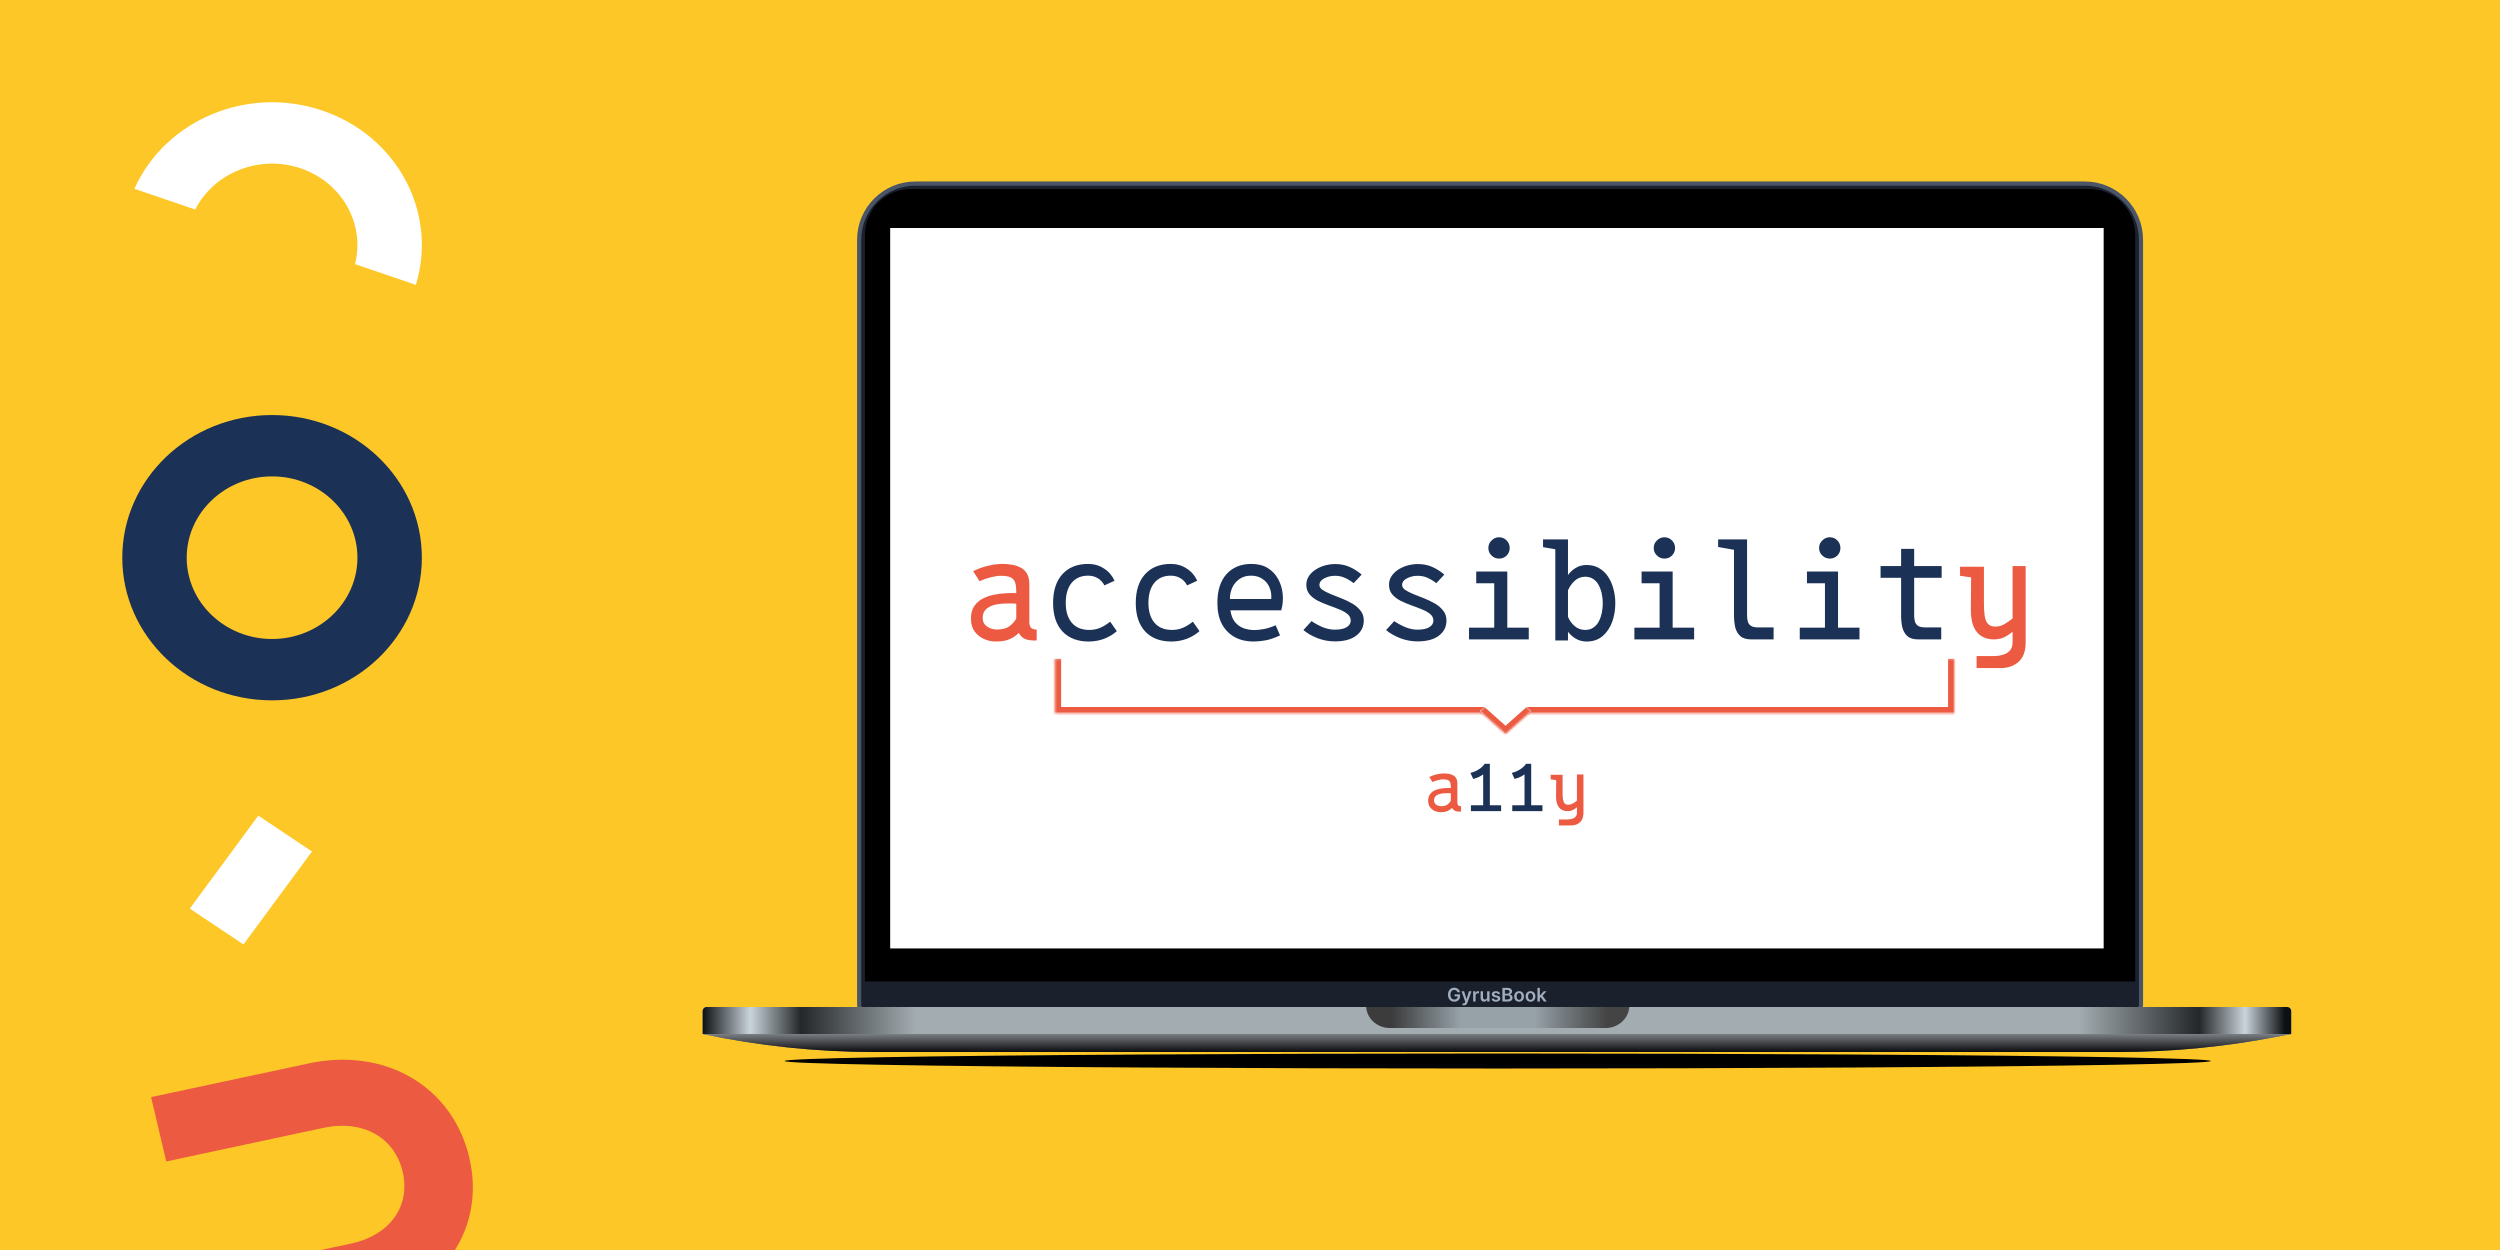
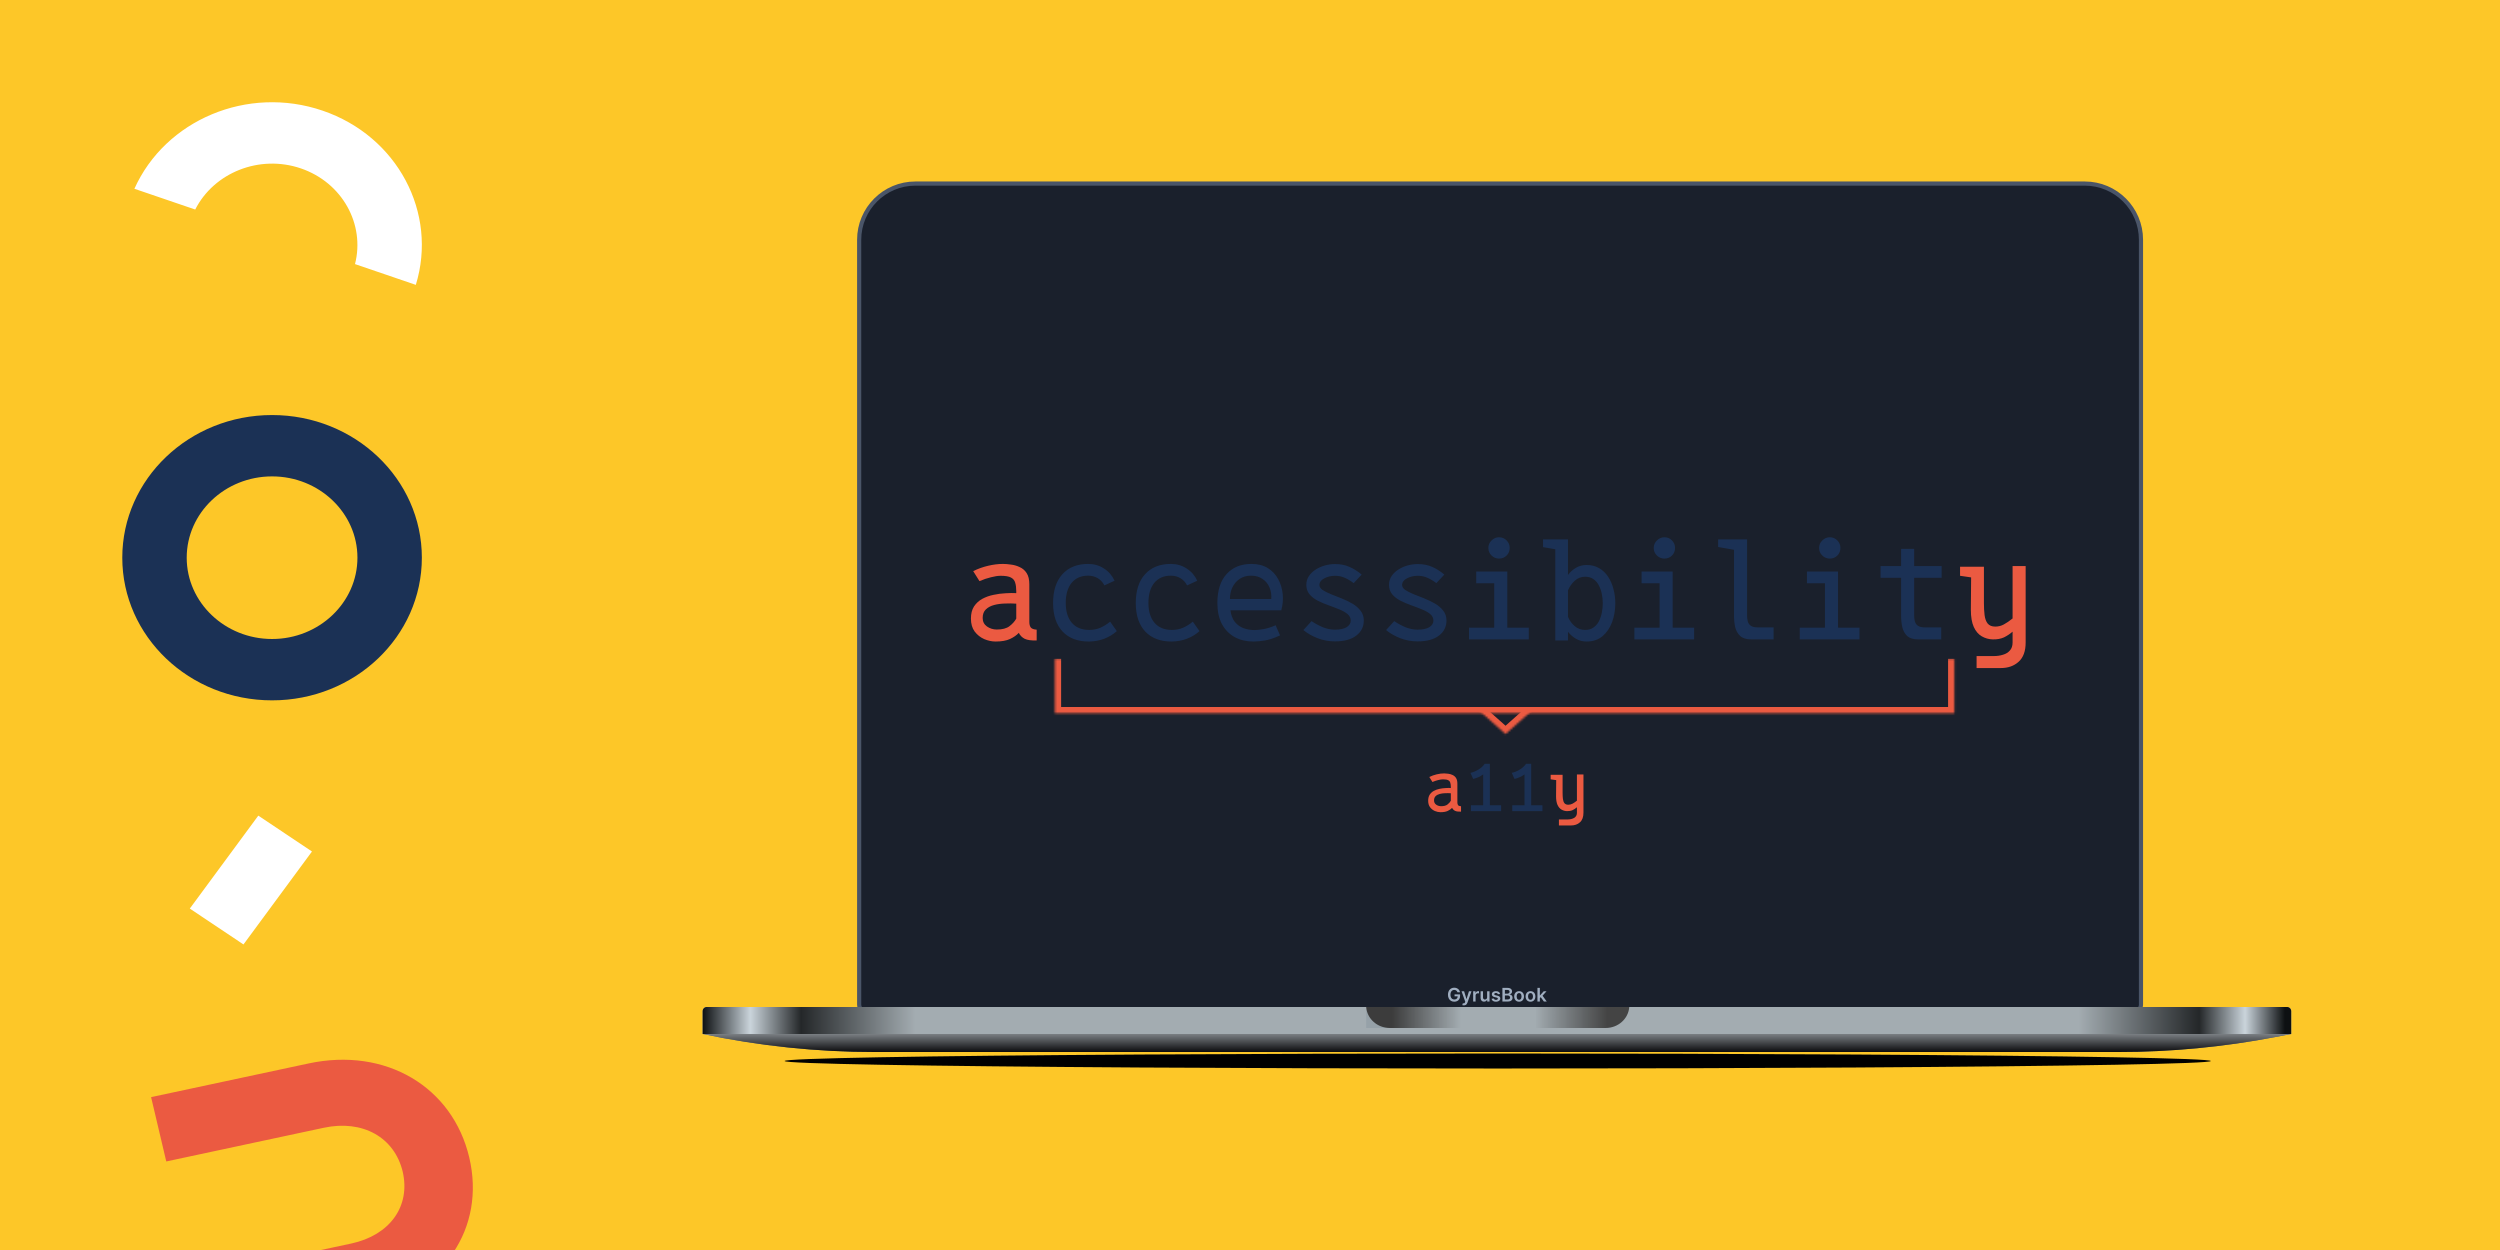
<svg xmlns="http://www.w3.org/2000/svg" width="1200" height="600" viewBox="0 0 1200 600" fill="none">
  <g clip-path="url(#clip0_95_180)">
    <rect width="1200" height="600" fill="#FDC728" />
    <path d="M79.807 557.5L155.417 541.328C174.048 537.344 189.324 545.861 193.3 562.418C197.138 579.005 187.155 592.925 168.524 596.91L92.914 613.081L100.195 643.958L175.804 627.788C212.867 619.861 233.232 589.461 225.244 555.587C217.256 521.712 185.197 502.524 148.136 510.451L72.526 526.622L79.807 557.5Z" fill="#EB5A41" />
    <path d="M93.705 100.577C102.693 82.846 124.53 74.041 144.417 80.832C164.303 87.623 175.291 107.636 170.402 126.767L199.597 136.736C210.2 102.231 190.857 65.405 154.853 53.111C118.849 40.816 79.344 57.547 64.509 90.607L93.705 100.577Z" fill="white" />
    <path d="M130.594 199.221C90.887 199.221 58.697 229.876 58.697 267.694C58.697 305.511 90.887 336.168 130.594 336.168C170.302 336.168 202.491 305.511 202.491 267.694C202.491 229.876 170.302 199.221 130.594 199.221ZM130.594 228.67C153.188 228.67 171.57 246.175 171.57 267.694C171.57 289.212 153.188 306.719 130.594 306.719C108.001 306.719 89.619 289.212 89.619 267.694C89.619 246.175 108.001 228.67 130.594 228.67Z" fill="#1B3155" />
    <path d="M123.987 391.501L149.746 408.718L144.184 416.266L136.944 426.089L116.863 453.338L91.105 436.12L123.987 391.501Z" fill="white" />
    <g filter="url(#filter0_f_95_180)">
      <ellipse cx="718.902" cy="509.287" rx="342.298" ry="3.602" fill="black" />
    </g>
    <path d="M439.401 88.111H1000.67C1015.58 88.111 1027.67 100.199 1027.67 115.111V482.233C1027.67 483.89 1026.33 485.233 1024.67 485.233H415.401C413.744 485.233 412.401 483.89 412.401 482.233V115.111C412.401 100.199 424.489 88.111 439.401 88.111Z" fill="#1A202C" stroke="#4A5568" stroke-width="2" />
-     <path d="M415.183 112.713C415.183 100.563 425.033 90.713 437.183 90.713H1002.89C1015.04 90.713 1024.89 100.563 1024.89 112.713V471.104H415.183V112.713Z" fill="black" />
-     <rect x="427.287" y="109.444" width="582.473" height="345.81" fill="white" />
    <path d="M699.577 476.274C699.524 476.102 699.45 475.947 699.357 475.811C699.265 475.672 699.154 475.554 699.024 475.456C698.897 475.358 698.75 475.284 698.583 475.235C698.417 475.184 698.236 475.159 698.04 475.159C697.688 475.159 697.375 475.247 697.1 475.424C696.825 475.601 696.609 475.861 696.452 476.204C696.296 476.545 696.218 476.96 696.218 477.45C696.218 477.945 696.296 478.363 696.452 478.706C696.607 479.049 696.823 479.31 697.1 479.489C697.377 479.666 697.699 479.755 698.066 479.755C698.398 479.755 698.686 479.691 698.928 479.563C699.174 479.435 699.362 479.254 699.494 479.019C699.626 478.783 699.692 478.506 699.692 478.189L699.961 478.23H698.184V477.303H700.84V478.089C700.84 478.65 700.72 479.135 700.482 479.544C700.243 479.953 699.915 480.268 699.497 480.49C699.08 480.709 698.6 480.819 698.059 480.819C697.456 480.819 696.927 480.684 696.471 480.413C696.017 480.14 695.662 479.754 695.406 479.253C695.153 478.75 695.026 478.153 695.026 477.463C695.026 476.935 695.101 476.463 695.25 476.047C695.401 475.632 695.612 475.279 695.883 474.989C696.153 474.697 696.471 474.476 696.835 474.325C697.199 474.171 697.596 474.094 698.024 474.094C698.386 474.094 698.724 474.148 699.037 474.254C699.35 474.359 699.628 474.508 699.871 474.702C700.116 474.896 700.318 475.126 700.475 475.392C700.633 475.658 700.736 475.952 700.785 476.274H699.577ZM702.654 482.57C702.497 482.57 702.351 482.557 702.216 482.532C702.084 482.508 701.979 482.481 701.9 482.449L702.168 481.548C702.337 481.597 702.487 481.62 702.619 481.618C702.751 481.616 702.867 481.574 702.967 481.493C703.07 481.414 703.156 481.282 703.226 481.097L703.325 480.832L701.545 475.82H702.772L703.904 479.528H703.955L705.09 475.82H706.32L704.355 481.324C704.263 481.584 704.141 481.806 703.99 481.992C703.839 482.179 703.654 482.322 703.434 482.42C703.217 482.52 702.957 482.57 702.654 482.57ZM707.121 480.729V475.82H708.242V476.638H708.294C708.383 476.355 708.537 476.137 708.754 475.983C708.973 475.828 709.224 475.75 709.505 475.75C709.569 475.75 709.64 475.753 709.719 475.76C709.8 475.764 709.867 475.771 709.92 475.782V476.846C709.871 476.829 709.794 476.814 709.687 476.801C709.583 476.787 709.481 476.779 709.383 476.779C709.173 476.779 708.983 476.825 708.815 476.917C708.648 477.006 708.517 477.131 708.421 477.29C708.326 477.45 708.278 477.635 708.278 477.843V480.729H707.121ZM713.818 478.665V475.82H714.975V480.729H713.853V479.857H713.802C713.691 480.132 713.509 480.357 713.255 480.531C713.004 480.706 712.694 480.793 712.325 480.793C712.004 480.793 711.719 480.722 711.472 480.579C711.227 480.434 711.035 480.224 710.897 479.95C710.758 479.673 710.689 479.338 710.689 478.946V475.82H711.846V478.767C711.846 479.078 711.931 479.325 712.102 479.508C712.272 479.692 712.496 479.783 712.773 479.783C712.943 479.783 713.108 479.742 713.268 479.659C713.428 479.576 713.559 479.452 713.661 479.288C713.766 479.122 713.818 478.914 713.818 478.665ZM720.045 477.118L718.99 477.233C718.96 477.126 718.908 477.026 718.833 476.932C718.761 476.839 718.663 476.763 718.539 476.706C718.416 476.648 718.264 476.619 718.085 476.619C717.845 476.619 717.642 476.671 717.478 476.776C717.316 476.88 717.236 477.016 717.238 477.182C717.236 477.325 717.289 477.441 717.395 477.53C717.504 477.62 717.683 477.693 717.932 477.751L718.769 477.93C719.234 478.03 719.579 478.189 719.805 478.406C720.033 478.623 720.148 478.908 720.15 479.259C720.148 479.568 720.057 479.841 719.878 480.077C719.702 480.312 719.455 480.495 719.14 480.627C718.825 480.759 718.463 480.825 718.053 480.825C717.453 480.825 716.969 480.7 716.602 480.448C716.236 480.195 716.018 479.842 715.947 479.39L717.075 479.282C717.127 479.503 717.235 479.67 717.401 479.783C717.568 479.896 717.784 479.953 718.05 479.953C718.325 479.953 718.546 479.896 718.712 479.783C718.88 479.67 718.964 479.531 718.964 479.365C718.964 479.224 718.91 479.108 718.801 479.016C718.695 478.925 718.529 478.854 718.303 478.805L717.465 478.63C716.995 478.532 716.646 478.366 716.42 478.134C716.194 477.9 716.083 477.604 716.085 477.246C716.083 476.943 716.165 476.681 716.331 476.459C716.499 476.236 716.732 476.063 717.031 475.942C717.331 475.818 717.677 475.756 718.069 475.756C718.645 475.756 719.098 475.879 719.428 476.124C719.76 476.369 719.966 476.7 720.045 477.118ZM721.155 480.729V474.184H723.661C724.134 474.184 724.527 474.258 724.84 474.408C725.156 474.555 725.391 474.756 725.547 475.012C725.704 475.267 725.783 475.557 725.783 475.881C725.783 476.147 725.732 476.375 725.63 476.565C725.527 476.752 725.39 476.905 725.217 477.022C725.045 477.139 724.852 477.223 724.639 477.274V477.338C724.871 477.351 725.094 477.423 725.307 477.553C725.522 477.68 725.698 477.861 725.834 478.096C725.971 478.33 726.039 478.614 726.039 478.946C726.039 479.285 725.957 479.589 725.793 479.86C725.629 480.129 725.381 480.341 725.051 480.496C724.721 480.652 724.305 480.729 723.805 480.729H721.155ZM722.341 479.739H723.616C724.047 479.739 724.357 479.657 724.546 479.493C724.738 479.326 724.834 479.113 724.834 478.853C724.834 478.659 724.786 478.485 724.69 478.329C724.594 478.171 724.458 478.048 724.281 477.958C724.104 477.867 723.893 477.821 723.648 477.821H722.341V479.739ZM722.341 476.968H723.514C723.718 476.968 723.903 476.93 724.067 476.856C724.231 476.779 724.36 476.671 724.454 476.533C724.549 476.392 724.597 476.226 724.597 476.034C724.597 475.781 724.508 475.572 724.329 475.408C724.152 475.244 723.889 475.162 723.539 475.162H722.341V476.968ZM729.16 480.825C728.681 480.825 728.266 480.72 727.914 480.509C727.562 480.298 727.29 480.003 727.096 479.624C726.904 479.244 726.808 478.801 726.808 478.294C726.808 477.787 726.904 477.343 727.096 476.961C727.29 476.58 727.562 476.284 727.914 476.073C728.266 475.862 728.681 475.756 729.16 475.756C729.64 475.756 730.055 475.862 730.407 476.073C730.758 476.284 731.03 476.58 731.222 476.961C731.416 477.343 731.513 477.787 731.513 478.294C731.513 478.801 731.416 479.244 731.222 479.624C731.03 480.003 730.758 480.298 730.407 480.509C730.055 480.72 729.64 480.825 729.16 480.825ZM729.167 479.898C729.427 479.898 729.644 479.827 729.819 479.684C729.994 479.539 730.124 479.345 730.209 479.103C730.296 478.86 730.34 478.589 730.34 478.291C730.34 477.99 730.296 477.719 730.209 477.476C730.124 477.231 729.994 477.036 729.819 476.891C729.644 476.746 729.427 476.674 729.167 476.674C728.901 476.674 728.679 476.746 728.502 476.891C728.327 477.036 728.196 477.231 728.109 477.476C728.024 477.719 727.981 477.99 727.981 478.291C727.981 478.589 728.024 478.86 728.109 479.103C728.196 479.345 728.327 479.539 728.502 479.684C728.679 479.827 728.901 479.898 729.167 479.898ZM734.636 480.825C734.157 480.825 733.741 480.72 733.39 480.509C733.038 480.298 732.765 480.003 732.571 479.624C732.38 479.244 732.284 478.801 732.284 478.294C732.284 477.787 732.38 477.343 732.571 476.961C732.765 476.58 733.038 476.284 733.39 476.073C733.741 475.862 734.157 475.756 734.636 475.756C735.115 475.756 735.531 475.862 735.882 476.073C736.234 476.284 736.506 476.58 736.697 476.961C736.891 477.343 736.988 477.787 736.988 478.294C736.988 478.801 736.891 479.244 736.697 479.624C736.506 480.003 736.234 480.298 735.882 480.509C735.531 480.72 735.115 480.825 734.636 480.825ZM734.642 479.898C734.902 479.898 735.12 479.827 735.294 479.684C735.469 479.539 735.599 479.345 735.684 479.103C735.772 478.86 735.815 478.589 735.815 478.291C735.815 477.99 735.772 477.719 735.684 477.476C735.599 477.231 735.469 477.036 735.294 476.891C735.12 476.746 734.902 476.674 734.642 476.674C734.376 476.674 734.155 476.746 733.978 476.891C733.803 477.036 733.672 477.231 733.585 477.476C733.499 477.719 733.457 477.99 733.457 478.291C733.457 478.589 733.499 478.86 733.585 479.103C733.672 479.345 733.803 479.539 733.978 479.684C734.155 479.827 734.376 479.898 734.642 479.898ZM739.025 479.189L739.022 477.792H739.207L740.971 475.82H742.323L740.153 478.236H739.913L739.025 479.189ZM737.97 480.729V474.184H739.127V480.729H737.97ZM741.051 480.729L739.453 478.495L740.233 477.68L742.435 480.729H741.051Z" fill="#A0AEC0" />
    <path d="M337.268 485.351C337.268 484.247 338.163 483.351 339.268 483.351H1097.78C1098.88 483.351 1099.78 484.247 1099.78 485.351V496.319H337.268V485.351Z" fill="#A3ACB1" />
    <path d="M337.268 485.351C337.268 484.247 338.163 483.351 339.268 483.351H1097.78C1098.88 483.351 1099.78 484.247 1099.78 485.351V496.319H337.268V485.351Z" fill="url(#paint0_linear_95_180)" />
    <path d="M337.268 496.319H1099.78L1092.15 497.784C1067.29 502.56 1042.02 504.964 1016.7 504.964H419.87C392.111 504.964 364.426 502.067 337.268 496.319Z" fill="#647279" />
    <path d="M337.268 496.319H1099.78L1092.15 497.784C1067.29 502.56 1042.02 504.964 1016.7 504.964H419.87C392.111 504.964 364.426 502.067 337.268 496.319Z" fill="url(#paint1_linear_95_180)" />
-     <path fill-rule="evenodd" clip-rule="evenodd" d="M655.762 483.351C656.151 488.984 661.072 493.437 667.084 493.437H770.719C776.731 493.437 781.652 488.984 782.041 483.351H655.762Z" fill="#96A1A8" />
+     <path fill-rule="evenodd" clip-rule="evenodd" d="M655.762 483.351C656.151 488.984 661.072 493.437 667.084 493.437H770.719H655.762Z" fill="#96A1A8" />
    <path fill-rule="evenodd" clip-rule="evenodd" d="M655.762 483.351C656.151 488.984 661.072 493.437 667.084 493.437H770.719C776.731 493.437 781.652 488.984 782.041 483.351H655.762Z" fill="url(#paint2_linear_95_180)" />
    <path d="M494.08 298.525C494.08 299.677 494.314 300.573 494.784 301.213C495.296 301.81 496.234 302.151 497.6 302.237V307.421C495.125 307.506 493.226 307.25 491.904 306.653C490.624 306.013 489.664 305.053 489.024 303.773C487.957 304.925 486.549 305.906 484.8 306.717C483.05 307.527 480.746 307.933 477.888 307.933C476.096 307.933 474.282 307.549 472.448 306.781C470.613 305.97 469.077 304.754 467.84 303.133C466.645 301.511 466.048 299.442 466.048 296.925C466.048 294.578 466.538 292.637 467.52 291.101C468.544 289.565 469.866 288.349 471.488 287.453C473.152 286.557 474.944 285.917 476.864 285.533C478.826 285.106 480.746 284.85 482.624 284.765C484.544 284.637 486.272 284.615 487.808 284.701V283.805C487.808 282.183 487.637 280.818 487.296 279.709C486.997 278.599 486.314 277.767 485.248 277.213C484.224 276.658 482.581 276.381 480.32 276.381C478.997 276.381 477.44 276.615 475.648 277.085C473.856 277.511 472.021 278.13 470.144 278.941L467.136 274.141C469.354 273.031 471.722 272.178 474.24 271.581C476.757 270.983 479.146 270.685 481.408 270.685C482.56 270.685 483.861 270.791 485.312 271.005C486.762 271.175 488.149 271.581 489.472 272.221C490.837 272.818 491.946 273.778 492.8 275.101C493.653 276.423 494.08 278.215 494.08 280.477V298.525ZM471.68 296.605C471.68 298.354 472.362 299.719 473.728 300.701C475.136 301.682 476.714 302.173 478.464 302.173C481.109 302.173 483.136 301.639 484.544 300.573C485.994 299.463 487.082 298.247 487.808 296.925V289.757C486.101 289.629 484.309 289.607 482.432 289.693C480.554 289.735 478.805 289.97 477.184 290.397C475.562 290.823 474.24 291.527 473.216 292.509C472.192 293.49 471.68 294.855 471.68 296.605ZM966.042 308.381V303.197C964.762 304.306 963.375 305.223 961.882 305.949C960.388 306.631 958.618 306.951 956.57 306.909C954.65 306.866 952.879 306.375 951.258 305.437C949.636 304.498 948.356 303.005 947.418 300.957C946.479 298.866 946.01 296.114 946.01 292.701L946.138 277.149L940.826 276.381V272.029H952.282V289.437C952.282 291.613 952.388 293.554 952.602 295.261C952.815 296.967 953.306 298.311 954.074 299.293C954.884 300.274 956.1 300.765 957.722 300.765C959.215 300.765 960.58 300.423 961.818 299.741C963.098 299.058 964.506 298.098 966.042 296.861V271.709H972.314V308.381C972.314 312.519 971.204 315.591 968.986 317.597C966.767 319.645 963.887 320.669 960.346 320.669H948.762V314.909H957.082C958.66 314.909 960.111 314.695 961.434 314.269C962.799 313.885 963.908 313.202 964.762 312.221C965.615 311.282 966.042 310.002 966.042 308.381Z" fill="#EB5A41" />
    <path d="M522.823 307.933C517.404 307.975 513.159 306.397 510.087 303.197C507.015 299.954 505.479 295.367 505.479 289.437C505.479 283.549 506.951 278.962 509.895 275.677C512.882 272.349 517.02 270.685 522.311 270.685C525.127 270.685 527.644 271.41 529.863 272.861C532.124 274.269 533.831 276.231 534.983 278.749L530.119 280.989C529.351 279.495 528.284 278.343 526.919 277.533C525.554 276.722 524.018 276.317 522.311 276.317C518.94 276.317 516.295 277.469 514.375 279.773C512.498 282.077 511.559 285.298 511.559 289.437C511.559 293.49 512.54 296.669 514.503 298.973C516.466 301.234 519.239 302.365 522.823 302.365C524.828 302.365 526.642 302.002 528.263 301.277C529.884 300.551 531.42 299.591 532.871 298.397L536.071 302.941C534.364 304.477 532.359 305.693 530.055 306.589C527.794 307.442 525.383 307.89 522.823 307.933ZM562.511 307.933C557.092 307.975 552.847 306.397 549.775 303.197C546.703 299.954 545.167 295.367 545.167 289.437C545.167 283.549 546.639 278.962 549.583 275.677C552.569 272.349 556.708 270.685 561.999 270.685C564.815 270.685 567.332 271.41 569.551 272.861C571.812 274.269 573.519 276.231 574.671 278.749L569.807 280.989C569.039 279.495 567.972 278.343 566.607 277.533C565.241 276.722 563.705 276.317 561.999 276.317C558.628 276.317 555.983 277.469 554.063 279.773C552.185 282.077 551.247 285.298 551.247 289.437C551.247 293.49 552.228 296.669 554.191 298.973C556.153 301.234 558.927 302.365 562.511 302.365C564.516 302.365 566.329 302.002 567.951 301.277C569.572 300.551 571.108 299.591 572.559 298.397L575.759 302.941C574.052 304.477 572.047 305.693 569.743 306.589C567.481 307.442 565.071 307.89 562.511 307.933ZM601.622 307.933C598.251 307.933 595.265 307.229 592.662 305.821C590.059 304.37 588.011 302.279 586.518 299.549C585.067 296.775 584.342 293.405 584.342 289.437C584.342 283.421 585.814 278.791 588.758 275.549C591.702 272.306 595.67 270.685 600.662 270.685C603.777 270.685 606.401 271.346 608.534 272.669C610.667 273.991 612.331 275.762 613.526 277.981C614.721 280.157 615.446 282.567 615.702 285.213C615.958 287.815 615.723 290.397 614.998 292.957H590.614C590.913 295.261 591.617 297.117 592.726 298.525C593.835 299.89 595.222 300.893 596.886 301.533C598.55 302.13 600.342 302.429 602.262 302.429C603.243 302.429 604.63 302.279 606.422 301.981C608.214 301.682 610.177 301.063 612.31 300.125L614.422 304.989C611.563 306.311 609.131 307.122 607.126 307.421C605.121 307.762 603.286 307.933 601.622 307.933ZM590.358 287.517H610.198C610.369 285.511 610.091 283.677 609.366 282.013C608.683 280.306 607.574 278.941 606.038 277.917C604.545 276.85 602.689 276.317 600.47 276.317C598.337 276.317 596.502 276.85 594.966 277.917C593.473 278.941 592.321 280.306 591.51 282.013C590.742 283.677 590.358 285.511 590.358 287.517ZM625.63 302.429L629.534 298.141C631.24 299.293 633.054 300.274 634.974 301.085C636.936 301.853 638.856 302.237 640.734 302.237C643.251 302.237 645.15 301.831 646.43 301.021C647.71 300.21 648.35 299.165 648.35 297.885C648.35 296.647 647.838 295.602 646.814 294.749C645.79 293.895 644.467 293.149 642.846 292.509C641.224 291.826 639.496 291.165 637.662 290.525C635.87 289.885 634.163 289.159 632.542 288.349C630.92 287.495 629.598 286.471 628.574 285.277C627.55 284.039 627.038 282.525 627.038 280.733C627.038 279.111 627.464 277.682 628.318 276.445C629.171 275.207 630.28 274.162 631.646 273.309C633.011 272.455 634.483 271.815 636.062 271.389C637.683 270.962 639.262 270.749 640.798 270.749C643.443 270.749 645.747 271.197 647.71 272.093C649.715 272.946 651.678 274.183 653.598 275.805L649.758 279.901C648.307 278.791 646.878 277.938 645.47 277.341C644.104 276.701 642.547 276.381 640.798 276.381C638.92 276.381 637.214 276.786 635.678 277.597C634.184 278.365 633.395 279.367 633.31 280.605C633.267 281.543 633.736 282.375 634.718 283.101C635.742 283.783 637.064 284.466 638.686 285.149C640.307 285.789 642.035 286.471 643.87 287.197C645.704 287.922 647.432 288.754 649.054 289.693C650.675 290.631 651.998 291.762 653.022 293.085C654.088 294.407 654.622 295.986 654.622 297.821C654.622 300.85 653.406 303.282 650.974 305.117C648.584 306.951 645.171 307.869 640.734 307.869C637.875 307.869 635.102 307.357 632.414 306.333C629.726 305.266 627.464 303.965 625.63 302.429ZM665.317 302.429L669.221 298.141C670.928 299.293 672.741 300.274 674.661 301.085C676.624 301.853 678.544 302.237 680.421 302.237C682.938 302.237 684.837 301.831 686.117 301.021C687.397 300.21 688.037 299.165 688.037 297.885C688.037 296.647 687.525 295.602 686.501 294.749C685.477 293.895 684.154 293.149 682.533 292.509C680.912 291.826 679.184 291.165 677.349 290.525C675.557 289.885 673.85 289.159 672.229 288.349C670.608 287.495 669.285 286.471 668.261 285.277C667.237 284.039 666.725 282.525 666.725 280.733C666.725 279.111 667.152 277.682 668.005 276.445C668.858 275.207 669.968 274.162 671.333 273.309C672.698 272.455 674.17 271.815 675.749 271.389C677.37 270.962 678.949 270.749 680.485 270.749C683.13 270.749 685.434 271.197 687.397 272.093C689.402 272.946 691.365 274.183 693.285 275.805L689.445 279.901C687.994 278.791 686.565 277.938 685.157 277.341C683.792 276.701 682.234 276.381 680.485 276.381C678.608 276.381 676.901 276.786 675.365 277.597C673.872 278.365 673.082 279.367 672.997 280.605C672.954 281.543 673.424 282.375 674.405 283.101C675.429 283.783 676.752 284.466 678.373 285.149C679.994 285.789 681.722 286.471 683.557 287.197C685.392 287.922 687.12 288.754 688.741 289.693C690.362 290.631 691.685 291.762 692.709 293.085C693.776 294.407 694.309 295.986 694.309 297.821C694.309 300.85 693.093 303.282 690.661 305.117C688.272 306.951 684.858 307.869 680.421 307.869C677.562 307.869 674.789 307.357 672.101 306.333C669.413 305.266 667.152 303.965 665.317 302.429ZM719.533 268.125C718.167 268.125 716.973 267.634 715.949 266.653C714.925 265.671 714.413 264.455 714.413 263.005C714.413 261.597 714.925 260.402 715.949 259.421C716.973 258.397 718.167 257.885 719.533 257.885C720.983 257.885 722.199 258.397 723.181 259.421C724.162 260.402 724.653 261.597 724.653 263.005C724.653 264.455 724.162 265.671 723.181 266.653C722.199 267.634 720.983 268.125 719.533 268.125ZM705.133 301.277H717.229V279.965H708.589V274.333H723.501V301.277H733.805V306.909H705.133V301.277ZM752.628 307.421H746.548V263.645L740.66 262.621V258.909H752.628V275.997C753.695 274.546 754.975 273.394 756.468 272.541C757.961 271.645 759.668 271.197 761.588 271.197C763.892 271.197 765.897 271.709 767.604 272.733C769.311 273.714 770.74 275.079 771.892 276.829C773.044 278.578 773.897 280.541 774.452 282.717C775.049 284.893 775.348 287.175 775.348 289.565C775.348 292.765 774.836 295.773 773.812 298.589C772.788 301.362 771.252 303.623 769.204 305.373C767.156 307.079 764.617 307.933 761.588 307.933C759.711 307.933 758.025 307.506 756.532 306.653C755.039 305.799 753.737 304.669 752.628 303.261V307.421ZM760.884 302.365C762.463 302.365 763.785 301.981 764.852 301.213C765.961 300.445 766.836 299.442 767.476 298.205C768.116 296.925 768.585 295.538 768.884 294.045C769.183 292.509 769.332 291.015 769.332 289.565C769.332 288.114 769.183 286.642 768.884 285.149C768.585 283.655 768.116 282.29 767.476 281.053C766.836 279.773 765.961 278.749 764.852 277.981C763.785 277.213 762.463 276.829 760.884 276.829C758.964 276.829 757.3 277.469 755.892 278.749C754.484 280.029 753.396 281.565 752.628 283.357V296.093C753.396 297.885 754.484 299.378 755.892 300.573C757.3 301.767 758.964 302.365 760.884 302.365ZM798.908 268.125C797.542 268.125 796.348 267.634 795.324 266.653C794.3 265.671 793.788 264.455 793.788 263.005C793.788 261.597 794.3 260.402 795.324 259.421C796.348 258.397 797.542 257.885 798.908 257.885C800.358 257.885 801.574 258.397 802.556 259.421C803.537 260.402 804.028 261.597 804.028 263.005C804.028 264.455 803.537 265.671 802.556 266.653C801.574 267.634 800.358 268.125 798.908 268.125ZM784.508 301.277H796.604V279.965H787.964V274.333H802.876V301.277H813.18V306.909H784.508V301.277ZM824.707 258.909H838.595V295.581C838.595 296.434 838.702 297.309 838.915 298.205C839.128 299.058 839.598 299.762 840.323 300.317C841.091 300.871 842.243 301.149 843.779 301.149H851.331V306.909H840.643C838.296 306.909 836.526 306.375 835.331 305.309C834.136 304.199 833.326 302.791 832.899 301.085C832.515 299.335 832.323 297.501 832.323 295.581V263.901L824.707 262.557V258.909ZM878.283 268.125C876.917 268.125 875.723 267.634 874.699 266.653C873.675 265.671 873.163 264.455 873.163 263.005C873.163 261.597 873.675 260.402 874.699 259.421C875.723 258.397 876.917 257.885 878.283 257.885C879.733 257.885 880.949 258.397 881.931 259.421C882.912 260.402 883.403 261.597 883.403 263.005C883.403 264.455 882.912 265.671 881.931 266.653C880.949 267.634 879.733 268.125 878.283 268.125ZM863.883 301.277H875.979V279.965H867.339V274.333H882.251V301.277H892.555V306.909H863.883V301.277ZM902.674 271.709H912.53V263.453H918.802V271.709H931.986V277.341H918.802V295.581C918.802 296.434 918.909 297.309 919.122 298.205C919.335 299.058 919.805 299.762 920.53 300.317C921.298 300.871 922.45 301.149 923.986 301.149H931.794V306.909H920.722C918.418 306.909 916.669 306.375 915.474 305.309C914.322 304.199 913.533 302.791 913.106 301.085C912.722 299.335 912.53 297.501 912.53 295.581V277.341H902.674V271.709Z" fill="#1B3155" />
    <path d="M699.538 385.152C699.538 385.728 699.656 386.176 699.89 386.496C700.146 386.795 700.616 386.965 701.298 387.008V389.6C700.061 389.643 699.112 389.515 698.45 389.216C697.81 388.896 697.33 388.416 697.01 387.776C696.477 388.352 695.773 388.843 694.898 389.248C694.024 389.653 692.872 389.856 691.442 389.856C690.546 389.856 689.64 389.664 688.722 389.28C687.805 388.875 687.037 388.267 686.418 387.456C685.821 386.645 685.522 385.611 685.522 384.352C685.522 383.179 685.768 382.208 686.258 381.44C686.77 380.672 687.432 380.064 688.242 379.616C689.074 379.168 689.97 378.848 690.93 378.656C691.912 378.443 692.872 378.315 693.81 378.272C694.77 378.208 695.634 378.197 696.402 378.24V377.792C696.402 376.981 696.317 376.299 696.146 375.744C695.997 375.189 695.656 374.773 695.122 374.496C694.61 374.219 693.789 374.08 692.658 374.08C691.997 374.08 691.218 374.197 690.322 374.432C689.426 374.645 688.509 374.955 687.57 375.36L686.066 372.96C687.176 372.405 688.36 371.979 689.618 371.68C690.877 371.381 692.072 371.232 693.202 371.232C693.778 371.232 694.429 371.285 695.154 371.392C695.88 371.477 696.573 371.68 697.234 372C697.917 372.299 698.472 372.779 698.898 373.44C699.325 374.101 699.538 374.997 699.538 376.128V385.152ZM688.338 384.192C688.338 385.067 688.68 385.749 689.362 386.24C690.066 386.731 690.856 386.976 691.73 386.976C693.053 386.976 694.066 386.709 694.77 386.176C695.496 385.621 696.04 385.013 696.402 384.352V380.768C695.549 380.704 694.653 380.693 693.714 380.736C692.776 380.757 691.901 380.875 691.09 381.088C690.28 381.301 689.618 381.653 689.106 382.144C688.594 382.635 688.338 383.317 688.338 384.192ZM756.925 390.08V387.488C756.285 388.043 755.592 388.501 754.845 388.864C754.099 389.205 753.213 389.365 752.189 389.344C751.229 389.323 750.344 389.077 749.533 388.608C748.723 388.139 748.083 387.392 747.613 386.368C747.144 385.323 746.909 383.947 746.909 382.24L746.973 374.464L744.317 374.08V371.904H750.045V380.608C750.045 381.696 750.099 382.667 750.205 383.52C750.312 384.373 750.557 385.045 750.941 385.536C751.347 386.027 751.955 386.272 752.765 386.272C753.512 386.272 754.195 386.101 754.813 385.76C755.453 385.419 756.157 384.939 756.925 384.32V371.744H760.061V390.08C760.061 392.149 759.507 393.685 758.397 394.688C757.288 395.712 755.848 396.224 754.077 396.224H748.285V393.344H752.445C753.235 393.344 753.96 393.237 754.621 393.024C755.304 392.832 755.859 392.491 756.285 392C756.712 391.531 756.925 390.891 756.925 390.08Z" fill="#EB5A41" />
    <path d="M720.534 386.528V389.344H706.038V386.528H711.926V371.712C710.539 372.736 708.939 373.461 707.126 373.888L705.814 370.976C707.094 370.699 708.363 370.176 709.622 369.408C710.902 368.64 711.915 367.712 712.662 366.624H715.126V386.528H720.534ZM740.378 386.528V389.344H725.882V386.528H731.77V371.712C730.383 372.736 728.783 373.461 726.97 373.888L725.658 370.976C726.938 370.699 728.207 370.176 729.466 369.408C730.746 368.64 731.759 367.712 732.506 366.624H734.97V386.528H740.378Z" fill="#1B3155" />
    <mask id="path-15-inside-1_95_180" fill="white">
      <path d="M506.337 316.199H938.084V342.364H506.337V316.199Z" />
    </mask>
    <path d="M938.084 342.364V345.364H941.084V342.364H938.084ZM506.337 342.364H503.337V345.364H506.337V342.364ZM938.084 316.199H935.084V342.364H938.084H941.084V316.199H938.084ZM938.084 342.364V339.364H506.337V342.364V345.364H938.084V342.364ZM506.337 342.364H509.337V316.199H506.337H503.337V342.364H506.337Z" fill="#EB5A41" mask="url(#path-15-inside-1_95_180)" />
    <mask id="path-17-inside-2_95_180" fill="white">
      <path d="M710.301 341.347L722.661 330.35L735.021 341.347L722.661 352.344L710.301 341.347Z" />
    </mask>
-     <path d="M710.301 341.347L722.661 330.35L735.021 341.347L722.661 352.344L710.301 341.347Z" fill="white" />
    <path d="M722.661 352.344L720.42 354.338L722.661 356.332L724.902 354.338L722.661 352.344ZM735.021 341.347L732.78 339.353L720.42 350.35L722.661 352.344L724.902 354.338L737.262 343.341L735.021 341.347ZM722.661 352.344L724.902 350.35L712.543 339.353L710.301 341.347L708.06 343.341L720.42 354.338L722.661 352.344Z" fill="#EB5A41" mask="url(#path-17-inside-2_95_180)" />
  </g>
  <defs>
    <filter id="filter0_f_95_180" x="332.604" y="461.684" width="772.595" height="95.204" filterUnits="userSpaceOnUse" color-interpolation-filters="sRGB">
      <feFlood flood-opacity="0" result="BackgroundImageFix" />
      <feBlend mode="normal" in="SourceGraphic" in2="BackgroundImageFix" result="shape" />
      <feGaussianBlur stdDeviation="22" result="effect1_foregroundBlur_95_180" />
    </filter>
    <linearGradient id="paint0_linear_95_180" x1="337.268" y1="489.835" x2="1099.78" y2="489.835" gradientUnits="userSpaceOnUse">
      <stop stop-color="#0D1012" />
      <stop offset="0.03" stop-color="#CAD4DB" />
      <stop offset="0.062" stop-color="#242729" />
      <stop offset="0.134" stop-color="#A3ACB1" />
      <stop offset="0.866" stop-color="#A3ACB1" />
      <stop offset="0.942" stop-color="#242729" />
      <stop offset="0.971" stop-color="#CAD4DB" />
      <stop offset="0.996" stop-color="#0D1012" />
    </linearGradient>
    <linearGradient id="paint1_linear_95_180" x1="718.523" y1="496.319" x2="718.523" y2="504.964" gradientUnits="userSpaceOnUse">
      <stop stop-color="#7A7F83" />
      <stop offset="1" stop-color="#0B0B0E" />
    </linearGradient>
    <linearGradient id="paint2_linear_95_180" x1="668.219" y1="489.475" x2="771.854" y2="489.475" gradientUnits="userSpaceOnUse">
      <stop stop-color="#3C3C3C" />
      <stop offset="0.318" stop-color="#3C3C3C" stop-opacity="0" />
      <stop offset="0.661" stop-color="#3C3C3C" stop-opacity="0" />
      <stop offset="1" stop-color="#444444" />
    </linearGradient>
    <clipPath id="clip0_95_180">
      <rect width="1200" height="600" fill="white" />
    </clipPath>
  </defs>
</svg>